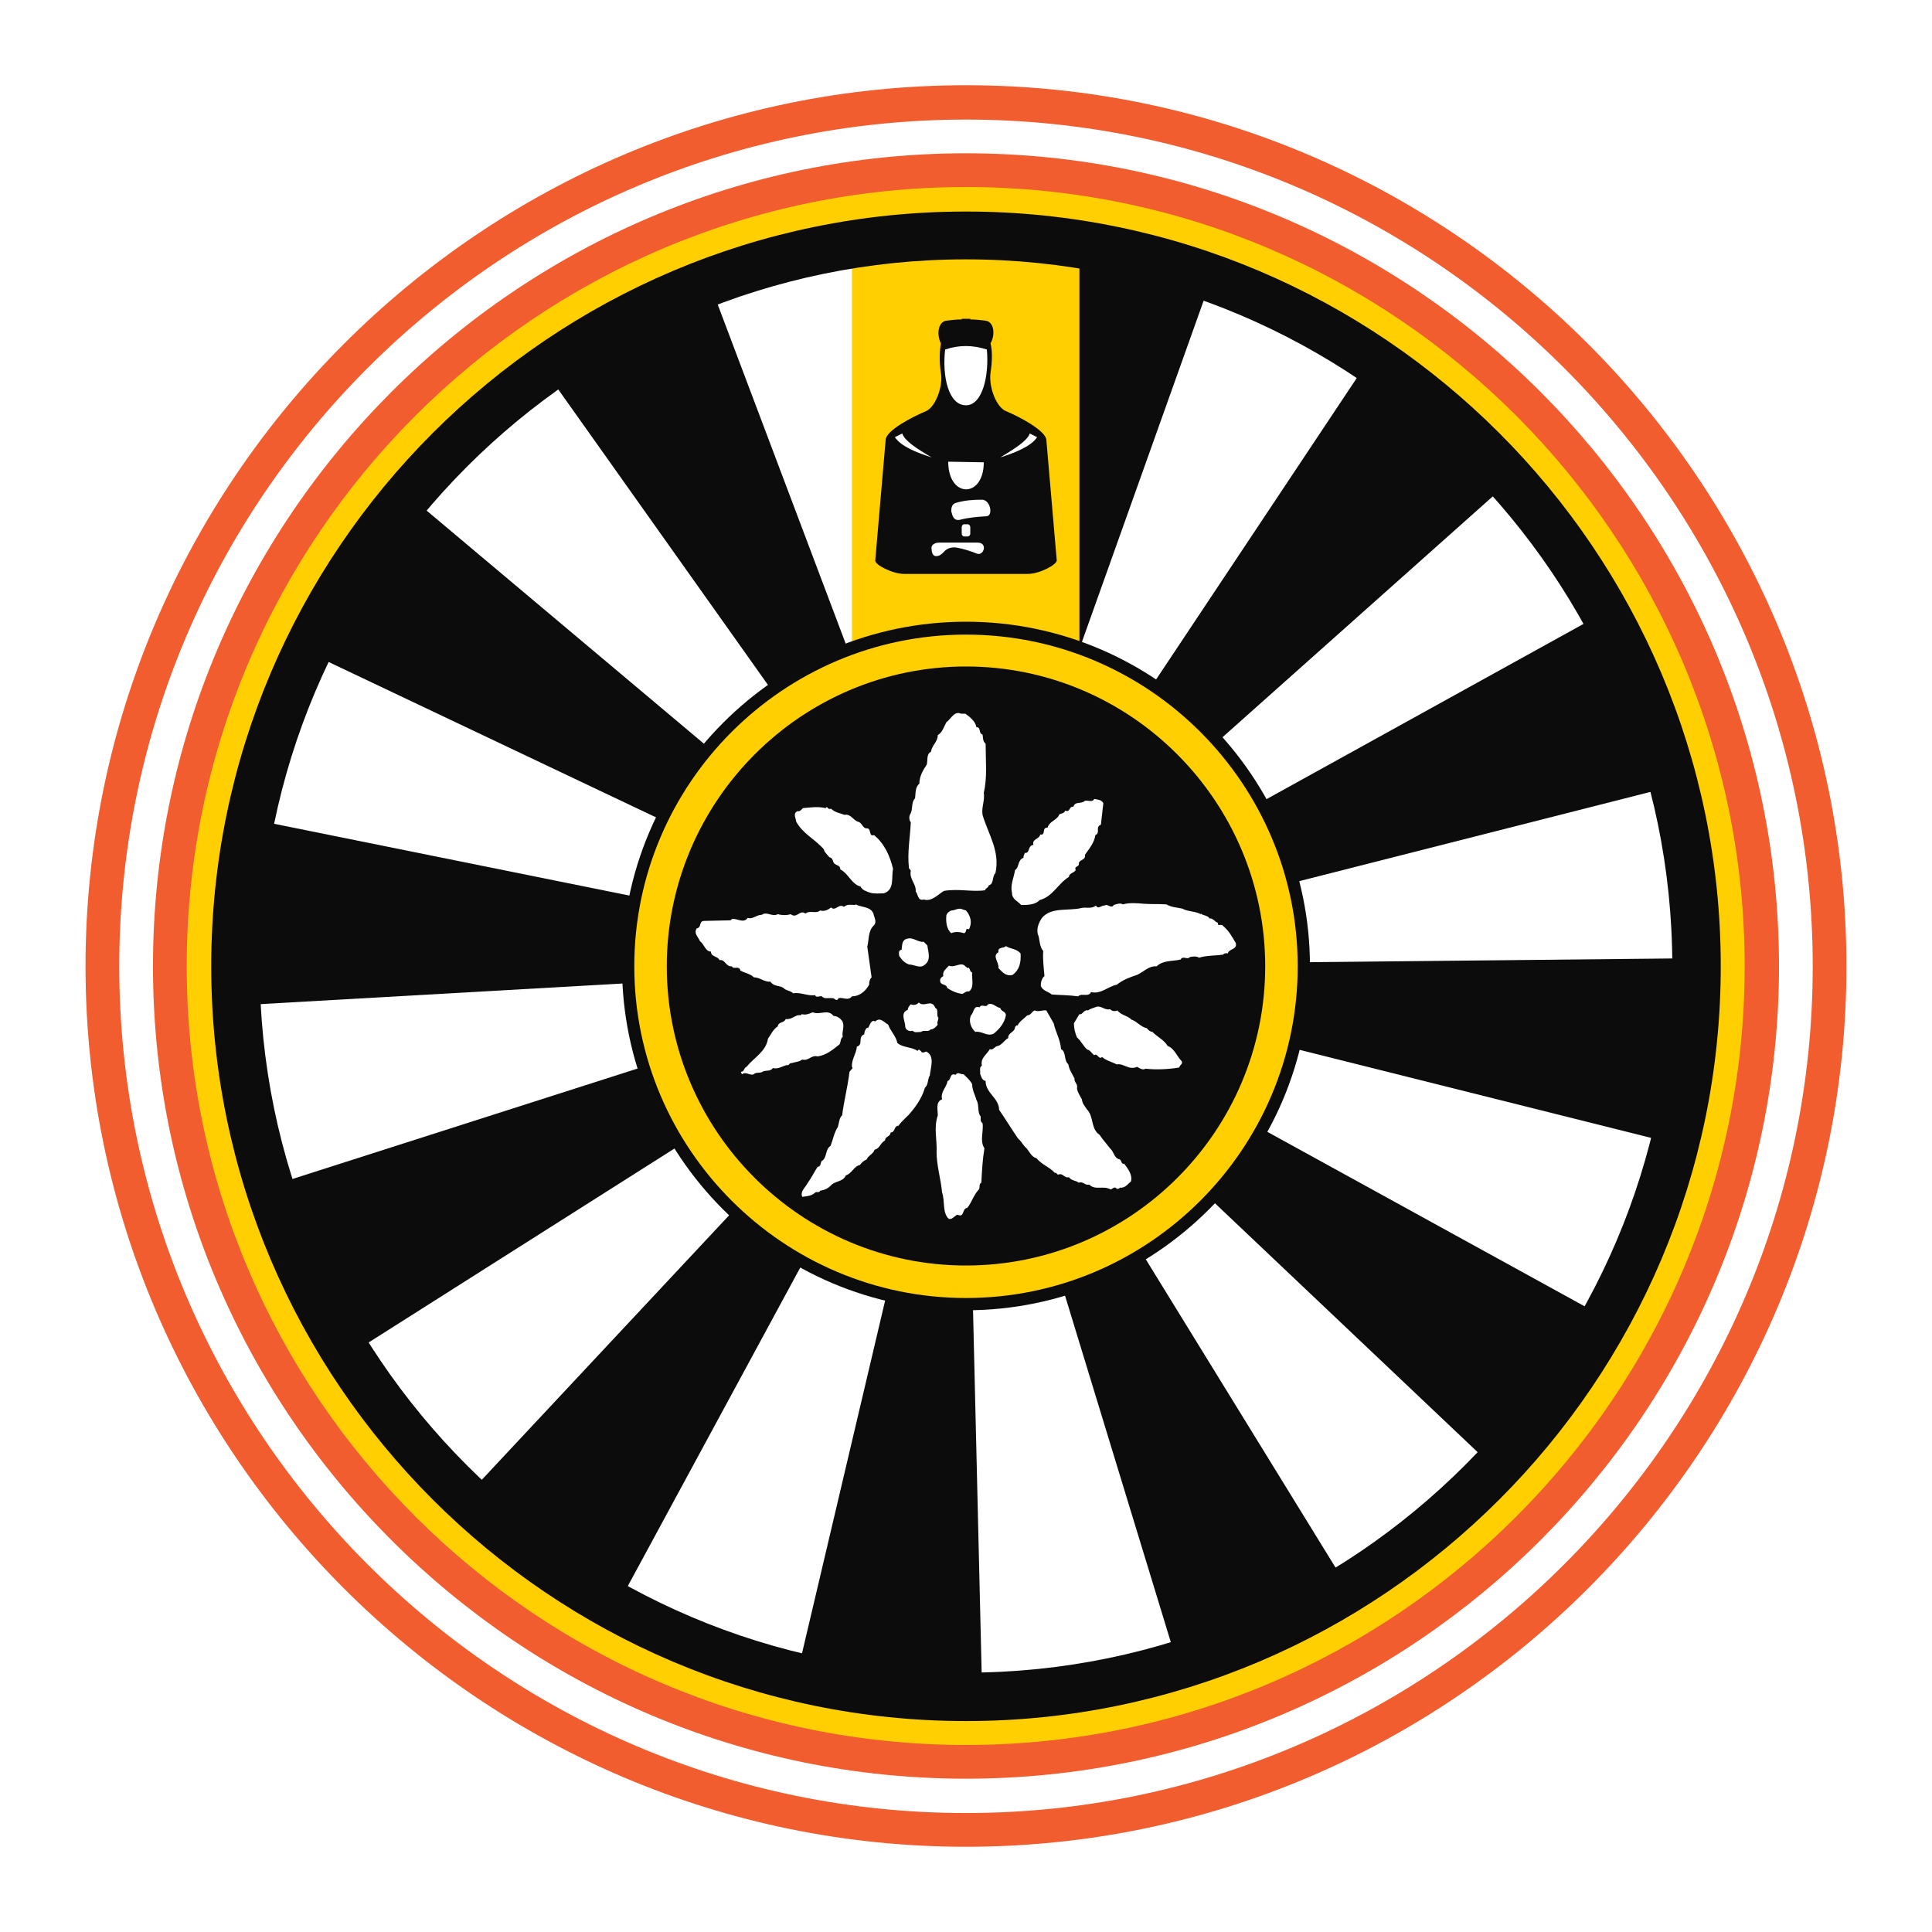
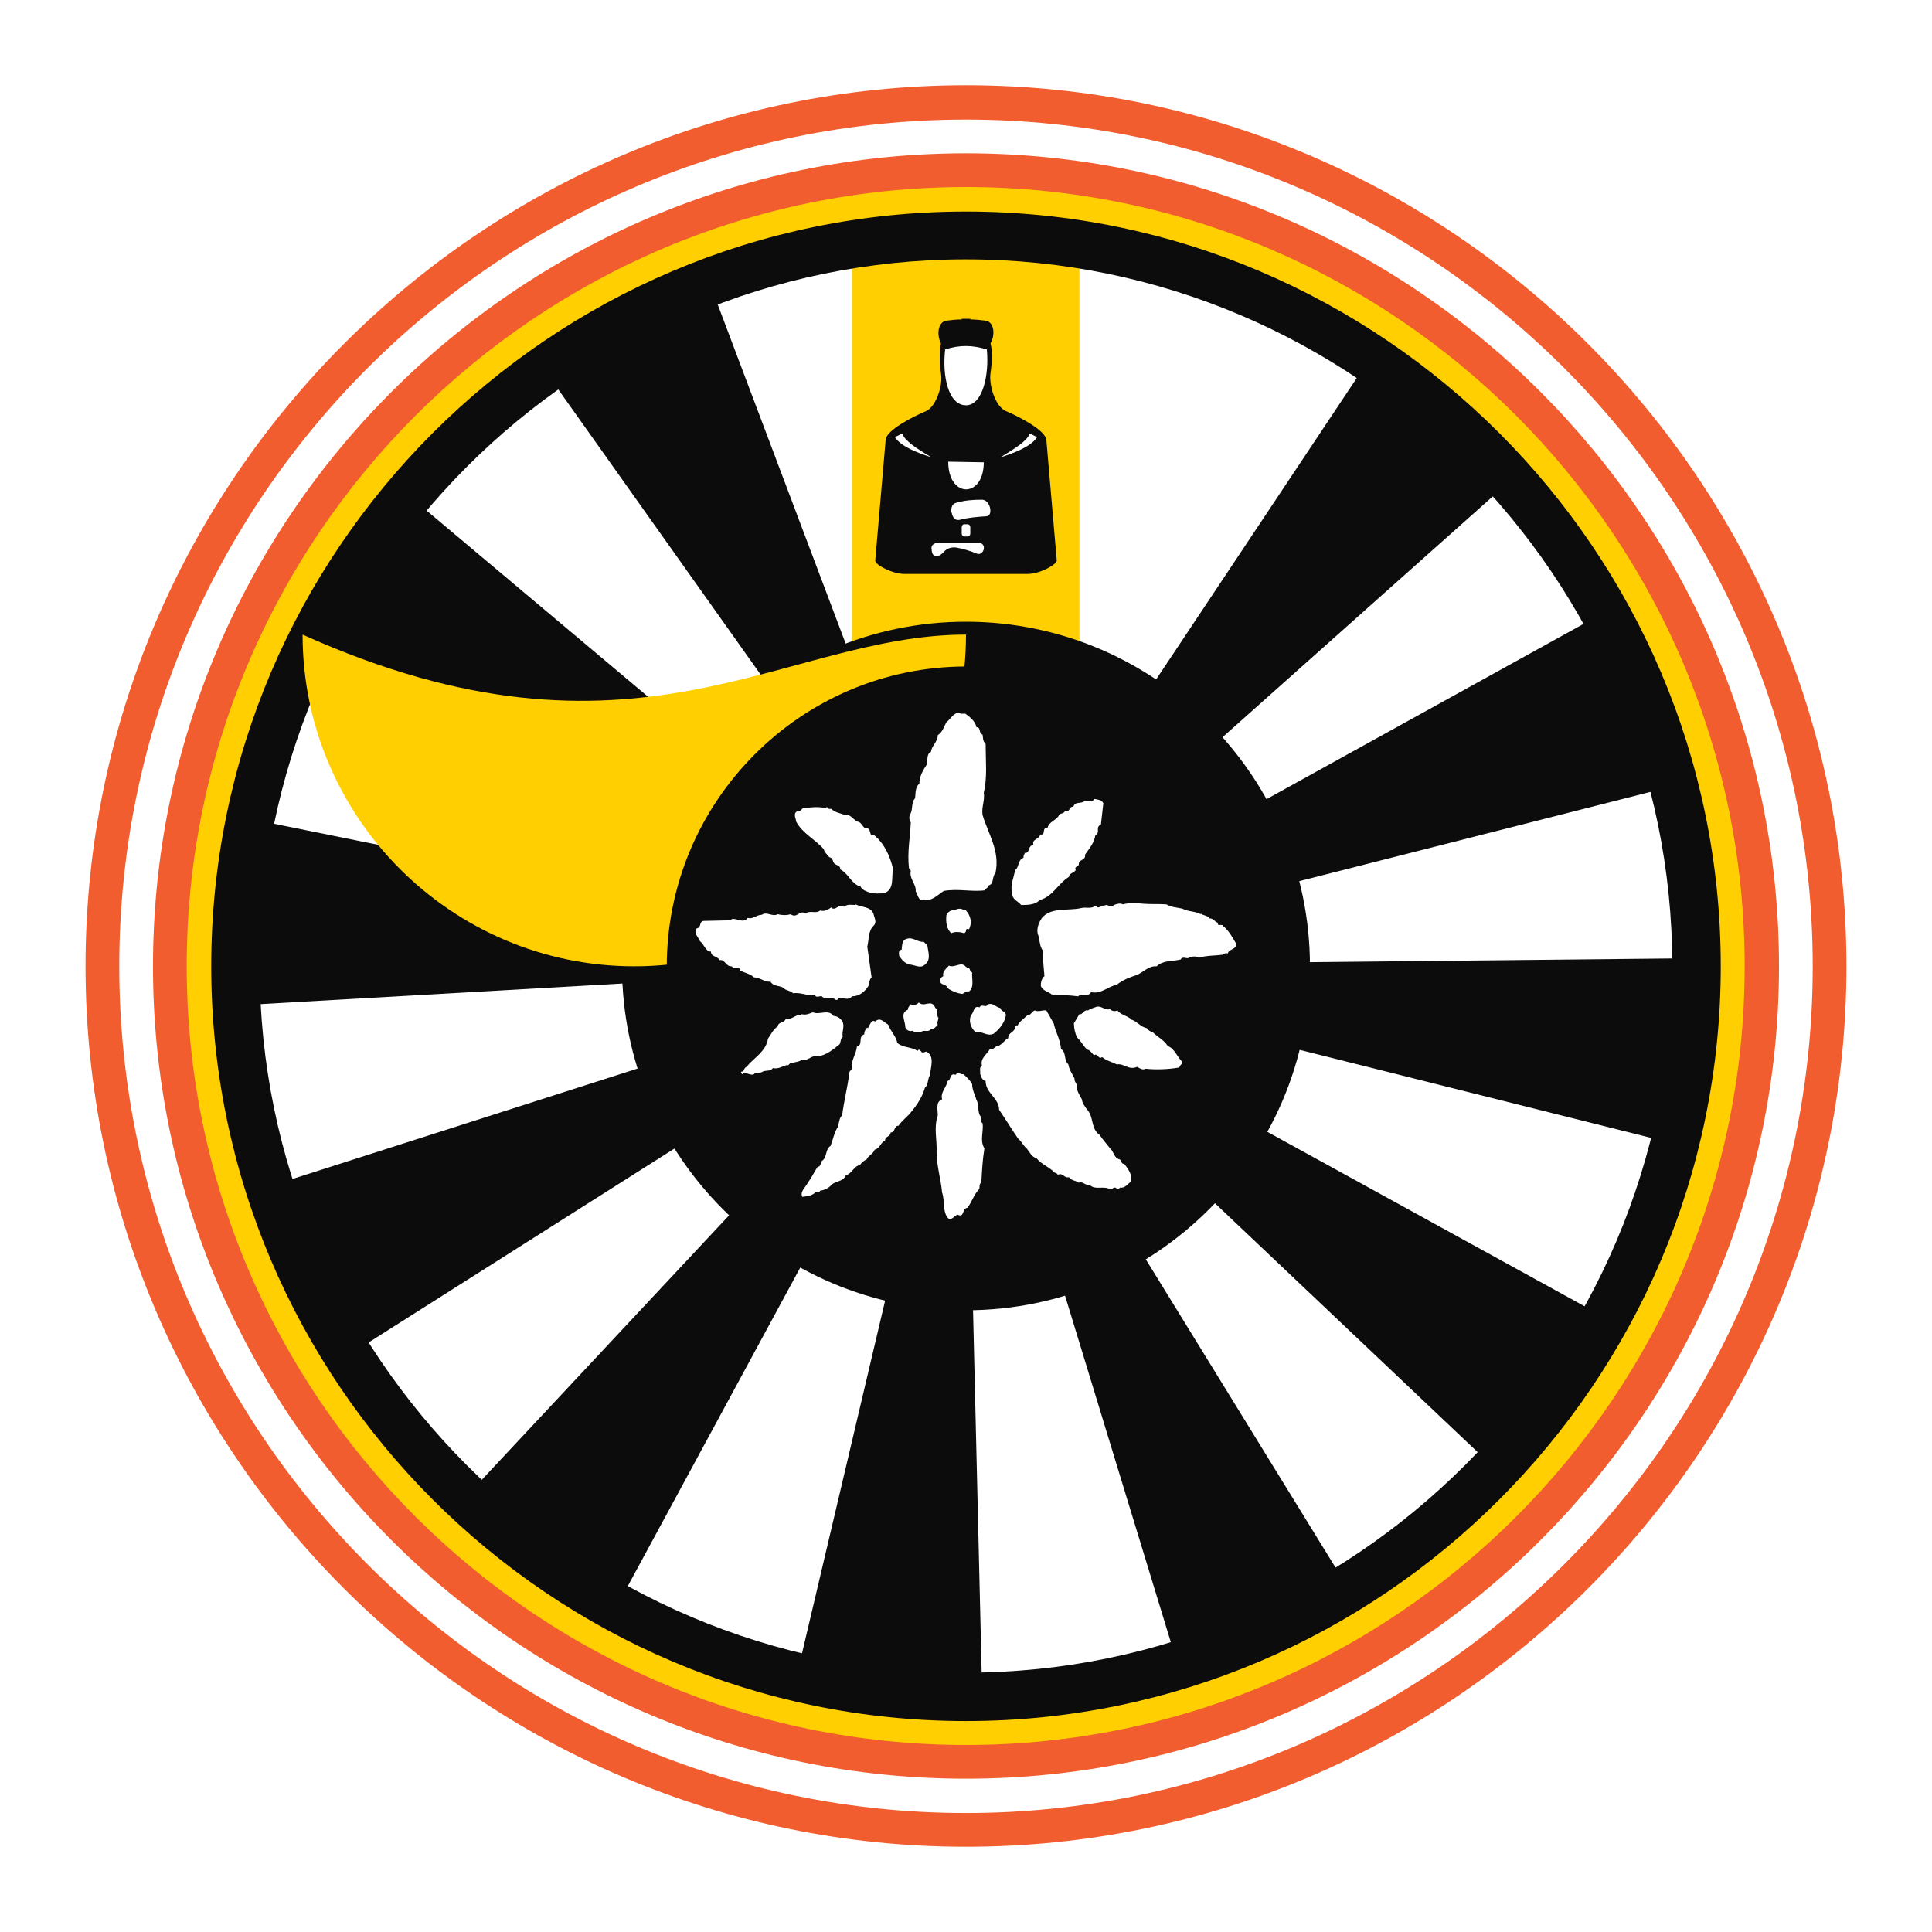
<svg xmlns="http://www.w3.org/2000/svg" version="1.0" id="Layer_1" x="0px" y="0px" width="192.756px" height="192.756px" viewBox="0 0 192.756 192.756" enable-background="new 0 0 192.756 192.756" xml:space="preserve">
  <g>
-     <polygon fill-rule="evenodd" clip-rule="evenodd" fill="#FFFFFF" points="0,0 192.756,0 192.756,192.756 0,192.756 0,0  " />
    <path fill-rule="evenodd" clip-rule="evenodd" fill="#F15D2F" d="M96.378,8.504c48.387,0,87.842,39.518,87.842,87.905   c0,48.386-39.455,87.843-87.842,87.843c-48.388,0-87.844-39.457-87.844-87.843C8.535,48.021,47.991,8.504,96.378,8.504   L96.378,8.504z" />
    <path fill-rule="evenodd" clip-rule="evenodd" fill="#FFFFFF" d="M96.378,11.93c46.491,0,84.478,37.926,84.478,84.479   c0,46.491-37.987,84.478-84.478,84.478c-46.552,0-84.479-37.986-84.479-84.478C11.899,49.856,49.826,11.93,96.378,11.93   L96.378,11.93z" />
    <path fill-rule="evenodd" clip-rule="evenodd" fill="#F15D2F" d="M96.378,15.294c44.655,0,81.114,36.397,81.114,81.115   c0,44.655-36.459,81.052-81.114,81.052c-44.656,0-81.115-36.396-81.115-81.052C15.264,51.691,51.722,15.294,96.378,15.294   L96.378,15.294z" />
    <path fill-rule="evenodd" clip-rule="evenodd" fill="#FFCF01" d="M96.378,18.659c42.82,0,77.688,34.93,77.688,77.75   c0,42.819-34.868,77.688-77.688,77.688c-42.821,0-77.75-34.869-77.75-77.688C18.628,53.588,53.558,18.659,96.378,18.659   L96.378,18.659z" />
    <path fill-rule="evenodd" clip-rule="evenodd" fill="#FFFFFF" d="M96.378,22.329c40.801,0,74.079,33.278,74.079,74.08   c0,40.802-33.277,74.079-74.079,74.079c-40.802,0-74.08-33.277-74.08-74.079C22.298,55.607,55.576,22.329,96.378,22.329   L96.378,22.329z" />
    <polygon fill-rule="evenodd" clip-rule="evenodd" fill="#0C0C0D" points="31.413,65.394 96.5,96.286 41.201,49.795 31.413,65.394     " />
    <polygon fill-rule="evenodd" clip-rule="evenodd" fill="#0C0C0D" points="24.562,100.262 96.5,96.164 25.663,81.85 24.562,100.262     " />
    <polygon fill-rule="evenodd" clip-rule="evenodd" fill="#0C0C0D" points="35.573,134.703 96.439,96.103 27.621,118.125    35.573,134.703  " />
    <polygon fill-rule="evenodd" clip-rule="evenodd" fill="#0C0C0D" points="62,159.416 96.317,96.042 46.952,148.832 62,159.416  " />
    <polygon fill-rule="evenodd" clip-rule="evenodd" fill="#0C0C0D" points="97.969,168.102 96.255,96.042 79.678,166.389    97.969,168.102  " />
    <polygon fill-rule="evenodd" clip-rule="evenodd" fill="#0C0C0D" points="133.938,157.52 96.134,96.103 117.237,165.229    133.938,157.52  " />
    <polygon fill-rule="evenodd" clip-rule="evenodd" fill="#0C0C0D" points="159.263,130.971 96.072,96.225 148.559,145.957    159.263,130.971  " />
    <polygon fill-rule="evenodd" clip-rule="evenodd" fill="#0C0C0D" points="168.193,95.613 96.134,96.348 166.236,113.904    168.193,95.613  " />
    <polygon fill-rule="evenodd" clip-rule="evenodd" fill="#0C0C0D" points="159.263,61.541 96.195,96.409 166.236,78.608    159.263,61.541  " />
    <polygon fill-rule="evenodd" clip-rule="evenodd" fill="#0C0C0D" points="136.201,36.459 96.255,96.47 150.209,48.388    136.201,36.459  " />
-     <polygon fill-rule="evenodd" clip-rule="evenodd" fill="#0C0C0D" points="102.679,24.654 96.378,96.47 120.663,28.385    102.679,24.654  " />
    <polygon fill-rule="evenodd" clip-rule="evenodd" fill="#0C0C0D" points="54.781,37.561 96.5,96.348 70.992,28.751 54.781,37.561     " />
    <polygon fill-rule="evenodd" clip-rule="evenodd" fill="#FFCF01" points="85,25.266 107.694,25.266 107.694,64.661 85,64.661    85,25.266  " />
    <path fill-rule="evenodd" clip-rule="evenodd" fill="#0C0C0D" d="M96.378,21.105c41.474,0,75.302,33.829,75.302,75.304   c0,41.474-33.828,75.302-75.302,75.302l0,0v-4.832l0,0c38.783,0,70.469-31.688,70.469-70.47c0-38.845-31.687-70.532-70.469-70.532   l0,0V21.105L96.378,21.105L96.378,21.105L96.378,21.105z M96.378,171.711c-41.475,0-75.303-33.828-75.303-75.302   c0-41.475,33.828-75.304,75.303-75.304v4.771c-38.845,0-70.471,31.687-70.471,70.532c0,38.782,31.626,70.47,70.471,70.47V171.711   L96.378,171.711z" />
    <path fill-rule="evenodd" clip-rule="evenodd" fill="#0C0C0D" d="M96.378,62.029c18.902,0,34.317,15.478,34.317,34.38   c0,18.901-15.415,34.317-34.317,34.317c-18.902,0-34.318-15.416-34.318-34.317C62.06,77.507,77.476,62.029,96.378,62.029   L96.378,62.029z" />
-     <path fill-rule="evenodd" clip-rule="evenodd" fill="#FFCF01" d="M96.378,63.315c18.229,0,33.094,14.865,33.094,33.094   c0,18.228-14.865,33.093-33.094,33.093c-18.229,0-33.095-14.865-33.095-33.093C63.284,78.18,78.149,63.315,96.378,63.315   L96.378,63.315z" />
+     <path fill-rule="evenodd" clip-rule="evenodd" fill="#FFCF01" d="M96.378,63.315c0,18.228-14.865,33.093-33.094,33.093c-18.229,0-33.095-14.865-33.095-33.093C63.284,78.18,78.149,63.315,96.378,63.315   L96.378,63.315z" />
    <path fill-rule="evenodd" clip-rule="evenodd" fill="#0C0C0D" d="M96.378,66.496c16.455,0,29.851,13.458,29.851,29.913   c0,16.454-13.396,29.851-29.851,29.851c-16.456,0-29.853-13.396-29.853-29.851C66.525,79.954,79.923,66.496,96.378,66.496   L96.378,66.496z" />
    <path fill-rule="evenodd" clip-rule="evenodd" fill="#FFFFFF" d="M96.317,71.206c0.489,0.367,0.979,0.733,1.101,1.346   c0.489,0,0.183,0.611,0.611,0.734c0.062,0.306,0,0.673,0.307,0.917c0,1.652,0.183,3.364-0.184,4.894   c0.122,0.795-0.245,1.407-0.123,2.203c0.551,1.896,1.775,3.609,1.285,5.811c-0.367,0.367-0.123,1.101-0.673,1.223   c0,0.245-0.306,0.245-0.367,0.489c-1.285,0.184-2.63-0.183-4.098,0.062c-0.612,0.367-1.224,1.101-2.019,0.856   c-0.612,0.183-0.551-0.55-0.796-0.795c0.062-0.795-0.673-1.224-0.49-2.08l0,0l-0.183-0.245l0,0c-0.183-1.59,0.122-3.12,0.183-4.588   c-0.183-0.183-0.183-0.611-0.062-0.795c0.307-0.489,0.062-1.162,0.49-1.591c0.061-0.55,0-1.101,0.428-1.467   c0-0.734,0.368-1.346,0.734-1.896c0.123-0.428-0.062-1.04,0.428-1.285c0.062-0.612,0.673-0.979,0.673-1.652   c0.489-0.306,0.612-0.856,0.856-1.284c0.49-0.368,0.796-1.163,1.469-0.856l0,0H96.317L96.317,71.206L96.317,71.206z" />
    <path fill-rule="evenodd" clip-rule="evenodd" fill="#FFFFFF" d="M110.081,80.137l-0.245,2.141l0,0   c-0.611,0.245,0,0.796-0.551,1.041c-0.122,0.795-0.611,1.346-1.04,1.958c0.122,0.611-0.673,0.428-0.611,0.979   c-0.062,0.245-0.489,0.183-0.306,0.55c-0.184,0.306-0.673,0.306-0.673,0.673c-1.163,0.734-1.591,1.958-2.937,2.325   c-0.428,0.489-1.284,0.489-1.836,0.489c-0.366-0.428-0.917-0.551-0.917-1.224c-0.184-0.795,0.184-1.468,0.306-2.264   c0.429-0.245,0.245-1.04,0.856-1.223c-0.062-0.123,0.062-0.306,0.123-0.49c0.55,0.062,0.245-0.734,0.856-0.796   c-0.184-0.611,0.611-0.55,0.673-1.04c0.611,0.122,0.122-0.734,0.733-0.672c0.184-0.612,0.734-0.673,1.102-1.163   c0.061-0.367,0.488-0.122,0.673-0.55c0.489,0.245,0.367-0.489,0.795-0.368c0.184-0.611,0.796-0.245,1.162-0.611   c0.307-0.061,0.795,0.184,0.918-0.184C109.469,79.77,109.897,79.77,110.081,80.137L110.081,80.137L110.081,80.137L110.081,80.137z" />
    <path fill-rule="evenodd" clip-rule="evenodd" fill="#FFFFFF" d="M82.493,80.503c0.122,0.184,0.244,0.245,0.428,0.184   c0.367,0.368,0.856,0.429,1.346,0.612c0.55-0.123,0.795,0.428,1.284,0.673c0.49,0.061,0.49,0.733,0.979,0.673   c0.428,0.061,0.122,0.856,0.673,0.673c1.04,0.856,1.59,2.08,1.896,3.364c-0.184,0.857,0.183,2.08-0.918,2.447   c-0.489,0-0.917,0.062-1.346-0.061c-0.367-0.122-0.795-0.245-0.978-0.611l0,0l-0.307-0.123l0,0   c-0.734-0.428-0.979-1.223-1.712-1.591c0-0.55-0.612-0.305-0.734-0.856c-0.062-0.183-0.123-0.305-0.368-0.367   c-0.184-0.245-0.489-0.489-0.55-0.796c-0.918-1.04-2.08-1.529-2.753-2.752c0-0.306-0.367-0.796,0.123-1.04   c0.244,0.061,0.367-0.123,0.55-0.306c0.734-0.062,1.468-0.184,2.263,0l0,0L82.493,80.503L82.493,80.503L82.493,80.503z" />
    <path fill-rule="evenodd" clip-rule="evenodd" fill="#FFFFFF" d="M116.382,90.23c0.489,0.306,1.101,0.306,1.59,0.428   c0.55,0.306,1.285,0.245,1.836,0.551l0,0v-0.061l0,0c0.305,0.245,0.733,0.183,0.855,0.489c0.367-0.061,0.551,0.367,0.856,0.428   c-0.123,0.428,0.429,0.061,0.49,0.305c0.611,0.49,0.917,1.102,1.284,1.713c0.183,0.673-0.673,0.55-0.795,1.04   c-0.185-0.061-0.368,0-0.489,0.123c-0.857,0.122-1.591,0.061-2.387,0.306c-0.244-0.184-0.673-0.122-0.917-0.061   c-0.244,0.305-0.673-0.185-0.917,0.244c-0.796,0.184-1.775,0.062-2.387,0.674c-0.795-0.062-1.284,0.55-1.957,0.856   c-0.734,0.244-1.407,0.488-2.019,0.979c-0.918,0.184-1.591,0.979-2.569,0.734c-0.245,0.551-0.979,0.061-1.285,0.428   c-0.856-0.123-1.773-0.123-2.63-0.184c-0.368-0.307-0.918-0.367-1.101-0.857c0-0.305,0.061-0.732,0.366-0.979   c-0.062-0.794-0.184-1.651-0.122-2.507c-0.429-0.49-0.306-1.163-0.551-1.713c-0.123-0.551,0.122-1.163,0.428-1.59   c0.918-1.101,2.631-0.673,3.916-0.979c0.488-0.122,0.979,0.123,1.468-0.245c0.244,0.429,0.551-0.061,0.855,0   c0.307-0.244,0.674,0.368,0.918-0.061c0.245-0.061,0.612-0.245,0.918-0.061c0.611-0.184,1.407-0.122,2.08-0.062   C114.913,90.23,115.586,90.169,116.382,90.23L116.382,90.23L116.382,90.23L116.382,90.23z" />
    <path fill-rule="evenodd" clip-rule="evenodd" fill="#FFFFFF" d="M85.306,90.292l0.062-0.061l0,0   c0.55,0.306,1.468,0.183,1.774,0.917c0.062,0.367,0.367,0.795,0.062,1.162c-0.612,0.55-0.49,1.407-0.673,2.141l0,0l0.428,3.059l0,0   c-0.184,0.184-0.245,0.428-0.245,0.734c-0.367,0.672-0.979,1.162-1.713,1.162c-0.367,0.488-0.917,0.061-1.346,0.184   c-0.183,0.428-0.428-0.061-0.611,0c-0.367-0.061-0.795,0.123-1.04-0.184c-0.245-0.062-0.612,0.184-0.672-0.123   c-0.734,0.123-1.407-0.305-2.203-0.184c-0.305-0.305-0.733-0.244-0.978-0.551c-0.428-0.244-0.979-0.121-1.284-0.611   c-0.613,0.061-1.041-0.428-1.652-0.428c-0.367-0.367-0.917-0.428-1.345-0.673c-0.123-0.551-0.673-0.061-0.856-0.428   c-0.612,0.061-0.673-0.735-1.224-0.612c-0.184-0.428-0.857-0.305-0.857-0.856c-0.551,0-0.672-0.734-1.101-1.04   c-0.123-0.368-0.673-0.795-0.306-1.286c0.489-0.06,0.184-0.672,0.673-0.733l0,0l2.691-0.062l0.123-0.123l0,0   c0.489-0.122,1.161,0.49,1.59-0.122c0.489,0.183,0.857-0.306,1.407-0.306c0.49-0.367,1.041,0.245,1.59-0.061   c0.429,0.122,0.918,0.122,1.286,0c0.611,0.489,0.917-0.489,1.468-0.061c0.489-0.367,1.04,0.061,1.467-0.306   c0.429,0.123,0.796-0.061,1.102-0.305c0.428,0.428,0.733-0.428,1.284-0.062C84.571,90.169,84.939,90.292,85.306,90.292   L85.306,90.292L85.306,90.292L85.306,90.292z" />
    <path fill-rule="evenodd" clip-rule="evenodd" fill="#FFFFFF" d="M96.378,90.842c0.428,0.489,0.611,1.101,0.367,1.713   c0,0.122-0.122,0.122-0.122,0.183c-0.062-0.062-0.123-0.062-0.184-0.062c-0.061,0.123-0.061,0.367-0.245,0.429   c-0.368-0.123-0.918-0.184-1.285,0c-0.49-0.429-0.55-1.163-0.49-1.774c0.062-0.245,0.306-0.428,0.49-0.489   c0.367,0,0.734-0.305,1.101-0.122l0,0L96.378,90.842L96.378,90.842L96.378,90.842z" />
    <path fill-rule="evenodd" clip-rule="evenodd" fill="#FFFFFF" d="M92.524,94.329c0.062,0.612,0.428,1.468-0.306,1.958   c-0.428,0.367-1.04-0.062-1.529-0.062c-0.49-0.183-0.673-0.428-0.979-0.856c0-0.245-0.122-0.55,0.245-0.612   c0.062-0.428,0-0.979,0.551-1.101c0.611-0.183,1.04,0.367,1.652,0.306l0,0L92.524,94.329L92.524,94.329L92.524,94.329z" />
-     <path fill-rule="evenodd" clip-rule="evenodd" fill="#FFFFFF" d="M101.823,95.124c0.06,0.918-0.123,1.652-0.796,2.142   c-0.673,0.184-1.04-0.307-1.407-0.673c0.062-0.612-0.673-1.224,0-1.591c-0.122-0.551,0.551-0.367,0.734-0.612   C100.844,94.695,101.394,94.634,101.823,95.124L101.823,95.124L101.823,95.124L101.823,95.124z" />
    <path fill-rule="evenodd" clip-rule="evenodd" fill="#FFFFFF" d="M96.562,96.592l0.062-0.062l0,0   c0.183,0.122,0.122,0.428,0.367,0.49c-0.062,0.612,0.245,1.468-0.306,1.896c-0.305-0.061-0.489,0.184-0.673,0.246   c-0.55-0.062-1.101-0.307-1.529-0.613c0-0.365-0.611-0.244-0.673-0.611c-0.061-0.244,0.062-0.428,0.306-0.551   c-0.123-0.489,0.305-0.734,0.55-1.039c0.673,0.245,1.224-0.489,1.713,0.122C96.439,96.47,96.5,96.592,96.562,96.592L96.562,96.592   L96.562,96.592L96.562,96.592z" />
    <path fill-rule="evenodd" clip-rule="evenodd" fill="#FFFFFF" d="M93.319,100.568c0.368,0.121,0.062,0.734,0.306,0.979   c0,0.246-0.184,0.488-0.062,0.674c-0.183,0.244-0.428,0.488-0.733,0.488c-0.185,0.307-0.673,0-0.918,0.244   c-0.306,0-0.673,0.123-0.857-0.121c-0.305,0.121-0.673-0.062-0.733-0.367c0-0.611-0.551-1.406,0.245-1.713   c0-0.184,0.122-0.367,0.305-0.551c0.245,0.123,0.612,0.061,0.796-0.184C92.218,100.568,92.952,99.59,93.319,100.568L93.319,100.568   L93.319,100.568L93.319,100.568z" />
    <path fill-rule="evenodd" clip-rule="evenodd" fill="#FFFFFF" d="M99.805,100.568c0.06,0.367,0.55,0.307,0.55,0.734   c-0.122,0.732-0.611,1.346-1.224,1.836c-0.674,0.305-1.162-0.307-1.835-0.186c-0.428-0.428-0.673-1.039-0.428-1.65   c0.305-0.244,0.244-1.041,0.856-0.795c0.245-0.43,0.612,0.121,0.856-0.307C99.069,100.018,99.375,100.508,99.805,100.568   L99.805,100.568L99.805,100.568L99.805,100.568z" />
    <path fill-rule="evenodd" clip-rule="evenodd" fill="#FFFFFF" d="M110.754,100.689c0.184,0.186,0.428,0.246,0.734,0.123   c0.366,0.49,0.978,0.49,1.406,0.918c0.551,0.184,0.917,0.734,1.529,0.855c0.122,0.184,0.367,0.367,0.551,0.367   c0.551,0.551,1.162,0.797,1.529,1.408c0.673,0.244,0.917,1.039,1.406,1.529c0.123,0.305-0.244,0.367-0.244,0.611   c-0.979,0.184-2.386,0.244-3.364,0.123c-0.307,0.184-0.611-0.062-0.856-0.184c-0.856,0.367-1.284-0.367-2.019-0.246   c-0.489-0.244-1.04-0.365-1.469-0.732c-0.367,0.305-0.429-0.43-0.795-0.184c-0.245-0.184-0.428-0.551-0.673-0.551   c-0.428-0.367-0.611-0.857-1.039-1.225c-0.185-0.428-0.307-0.918-0.307-1.406l0,0l0.55-0.918l0,0   c0.307,0.123,0.43-0.49,0.857-0.367c0.244-0.184,0.55-0.244,0.856-0.365C109.897,100.324,110.202,100.812,110.754,100.689   L110.754,100.689L110.754,100.689L110.754,100.689z" />
    <path fill-rule="evenodd" clip-rule="evenodd" fill="#FFFFFF" d="M105.126,102.098c0.184,0.855,0.673,1.652,0.734,2.568   c0.55,0.307,0.243,1.102,0.733,1.529c0.062,0.49,0.367,0.918,0.612,1.408c-0.062,0.367,0.366,0.551,0.245,0.979   c0.06,0.428,0.305,0.734,0.488,1.1c0.062,0.43,0.244,0.613,0.489,0.98c0.734,0.734,0.367,1.957,1.284,2.568   c0.368,0.551,0.674,0.857,1.041,1.346c0.428,0.367,0.366,0.979,0.979,1.102c0.184,0.123,0.122,0.49,0.429,0.428   c0.366,0.49,0.856,1.102,0.672,1.773c-0.367,0.307-0.611,0.674-1.101,0.613c-0.062,0.121-0.184,0.121-0.306,0.121   c-0.184-0.305-0.429,0-0.611,0.062c-0.734-0.43-1.53,0.121-2.142-0.49c-0.429,0.123-0.611-0.367-1.04-0.184   c-0.306-0.244-0.734-0.184-0.979-0.551c-0.49,0.123-0.612-0.488-1.102-0.244c-0.122-0.121-0.183-0.244-0.306-0.184   c-0.551-0.611-1.285-0.795-1.836-1.469c-0.488-0.121-0.673-0.611-0.978-0.979c-0.368-0.305-0.49-0.672-0.856-0.979   c-0.673-0.979-1.224-1.896-1.896-2.875c0-1.162-1.346-1.652-1.346-2.875c-0.367-0.061-0.429-0.428-0.551-0.734   c0.061-0.244-0.123-0.611,0.184-0.795c-0.184-0.734,0.488-1.102,0.795-1.652c0.306,0.184,0.489-0.305,0.795-0.305   c0.429-0.123,0.674-0.611,1.04-0.795c-0.062-0.551,0.673-0.551,0.673-1.102l0,0l0.184-0.184l0.062,0.061l0,0   c0.184-0.428,0.611-0.672,0.979-1.039c0.366,0,0.428-0.367,0.733-0.49c0.367,0.184,0.795-0.061,1.162,0l0,0L105.126,102.098   L105.126,102.098L105.126,102.098z" />
    <path fill-rule="evenodd" clip-rule="evenodd" fill="#FFFFFF" d="M83.164,101.363c0.368,0,0.674,0.244,0.857,0.49   c0.305,0.551-0.062,1.039,0.061,1.59c-0.244,0.184-0.183,0.49-0.305,0.734c-0.673,0.551-1.346,1.102-2.202,1.223   c-0.612-0.184-0.917,0.49-1.53,0.307c-0.306,0.244-0.734,0.244-1.101,0.367c-0.184-0.061-0.245,0.305-0.428,0.184   c-0.489,0.121-0.856,0.428-1.407,0.305c-0.244,0.367-0.733,0.184-1.04,0.367c-0.245,0.184-0.673,0-0.856,0.246   c-0.367,0.184-0.795-0.307-1.163,0c-0.061-0.062-0.122-0.123-0.122-0.246c0.367,0,0.244-0.367,0.55-0.488   c0.734-0.918,1.957-1.529,2.141-2.814c0.305-0.428,0.55-0.979,0.978-1.223c0.062-0.49,0.613-0.307,0.796-0.734   c0.49,0.061,0.795-0.246,1.163-0.367c0.183-0.061,0.367,0.061,0.428-0.123c0.429,0.123,0.795-0.061,1.101-0.184   C81.818,101.303,82.614,100.629,83.164,101.363L83.164,101.363L83.164,101.363L83.164,101.363z" />
    <path fill-rule="evenodd" clip-rule="evenodd" fill="#FFFFFF" d="M88.609,102.221c0.245,0.672,0.795,1.16,0.917,1.834   c0.551,0.49,1.407,0.367,2.019,0.795c0.123-0.244,0.245-0.061,0.367,0.062c0.061,0.184,0.367,0.061,0.489,0   c0.918,0.428,0.429,1.65,0.368,2.385c-0.245,0.367-0.123,0.918-0.49,1.225c-0.245,0.855-0.734,1.65-1.346,2.385   c-0.367,0.49-0.979,0.918-1.284,1.406c-0.49,0-0.306,0.674-0.796,0.674c0,0.428-0.55,0.367-0.55,0.795   c-0.489,0.244-0.489,0.795-1.041,0.918c-0.122,0.428-0.673,0.611-0.795,0.979c-0.306,0.123-0.489,0.307-0.673,0.551   c-0.611,0.123-0.796,0.857-1.407,1.039c-0.245,0.611-0.979,0.551-1.407,0.918c-0.305,0.367-0.733,0.551-1.163,0.611   c-0.061,0.246-0.366,0.062-0.488,0.184c-0.368,0.367-0.917,0.367-1.285,0.428c-0.245-0.549,0.306-0.916,0.551-1.406   c0.367-0.488,0.611-1.039,0.979-1.59c0.305,0,0.305-0.367,0.367-0.551c0.611-0.307,0.367-1.225,0.918-1.529   c0.245-0.611,0.366-1.346,0.734-1.896c0.122-0.367,0.122-0.918,0.428-1.162c0.183-1.469,0.55-2.814,0.733-4.344l0,0l0.306-0.367   L85,106.441l0,0c-0.061-0.734,0.429-1.285,0.49-2.02c0.673-0.184,0.061-0.979,0.734-1.223c0-0.246,0.122-0.551,0.306-0.674l0,0   l0.061,0.061l0,0c0.183-0.244,0.306-0.916,0.734-0.672C87.814,101.424,88.242,102.035,88.609,102.221L88.609,102.221   L88.609,102.221L88.609,102.221z" />
    <path fill-rule="evenodd" clip-rule="evenodd" fill="#FFFFFF" d="M96.99,108.154c0,0.611,0.306,1.1,0.428,1.59   c0.306,0.488,0.062,1.225,0.428,1.652c0,0.244-0.061,0.488,0.184,0.672c0.123,0.857-0.305,1.713,0.185,2.508   c-0.185,1.102-0.245,2.264-0.307,3.426c-0.306,0.123-0.062,0.551-0.306,0.734c-0.489,0.551-0.673,1.285-1.101,1.773   c-0.55,0.062-0.245,1.041-0.978,0.674c-0.368,0.184-0.49,0.488-0.857,0.428c-0.673-0.611-0.367-1.773-0.673-2.631   c-0.122-1.346-0.55-2.691-0.55-4.037c0.062-1.283-0.306-2.385,0.122-3.67c0-0.551-0.245-1.346,0.428-1.592   c-0.184-0.732,0.428-1.16,0.551-1.834c0.367-0.061,0.183-0.857,0.795-0.611c0.245-0.367,0.489,0,0.796-0.061   C96.439,107.48,96.745,107.725,96.99,108.154L96.99,108.154L96.99,108.154L96.99,108.154z" />
    <path fill-rule="evenodd" clip-rule="evenodd" fill="#0C0C0D" d="M96.5,57.259h-0.122h-0.123l0,0h-6.056   c-1.162,0-2.936-0.917-2.875-1.346l1.04-12.052c0.062-0.917,2.631-2.263,4.099-2.875c0.918-0.49,1.652-2.508,1.407-3.792   c-0.183-1.224-0.123-2.202,0-2.937c-0.428-0.856-0.306-2.142,0.55-2.263c0.49-0.062,0.979-0.123,1.53-0.123v-0.061   c0.122,0,0.245,0,0.428,0c0.122,0,0.305,0,0.428,0v0.061c0.55,0,1.04,0.062,1.53,0.123c0.855,0.122,0.979,1.407,0.489,2.263   c0.183,0.734,0.183,1.712,0,2.937c-0.184,1.284,0.489,3.303,1.468,3.792c1.469,0.611,3.977,1.957,4.099,2.875l1.04,12.052   c0,0.428-1.713,1.346-2.875,1.346H96.5L96.5,57.259L96.5,57.259z" />
    <path fill-rule="evenodd" clip-rule="evenodd" fill="#FFFFFF" d="M89.282,43.617l0.734-0.367c0.245,0.734,1.468,1.529,2.936,2.385   C91.423,45.146,89.894,44.535,89.282,43.617L89.282,43.617z" />
    <path fill-rule="evenodd" clip-rule="evenodd" fill="#FFFFFF" d="M103.474,43.617l-0.734-0.367   c-0.243,0.734-1.529,1.529-2.935,2.385C101.333,45.146,102.862,44.535,103.474,43.617L103.474,43.617z" />
    <path fill-rule="evenodd" clip-rule="evenodd" fill="#FFFFFF" d="M94.298,34.869c1.468-0.489,2.813-0.428,4.159,0   c0.245,2.57-0.428,5.566-2.079,5.566C94.604,40.436,93.992,37.5,94.298,34.869L94.298,34.869z" />
    <path fill-rule="evenodd" clip-rule="evenodd" fill="#FFFFFF" d="M94.604,46.063c0,3.67,3.548,3.67,3.548,0.062L94.604,46.063   L94.604,46.063z" />
    <path fill-rule="evenodd" clip-rule="evenodd" fill="#FFFFFF" d="M96.195,52.304H96.5c0.184,0,0.306,0.121,0.306,0.305v0.612   c0,0.183-0.123,0.305-0.306,0.305h-0.305c-0.123,0-0.245-0.122-0.245-0.305v-0.612C95.95,52.425,96.072,52.304,96.195,52.304   L96.195,52.304z" />
    <path fill-rule="evenodd" clip-rule="evenodd" fill="#FFFFFF" d="M95.399,50.163c-0.49,0.123-0.49,0.611-0.49,0.856   c0.123,0.489,0.245,0.917,0.796,0.857c0.917-0.245,1.774-0.306,2.691-0.368c0.734,0,0.429-1.652-0.428-1.652   C97.051,49.856,96.255,49.917,95.399,50.163L95.399,50.163z" />
    <path fill-rule="evenodd" clip-rule="evenodd" fill="#FFFFFF" d="M92.952,54.811c-0.122-0.428,0.306-0.673,0.735-0.673h3.854   c1.04,0,0.612,1.346-0.061,1.102c-0.612-0.245-1.346-0.49-2.08-0.612c-0.429-0.061-0.918,0.062-1.223,0.428   c-0.245,0.245-0.429,0.428-0.795,0.428C93.075,55.484,92.952,55.117,92.952,54.811L92.952,54.811z" />
  </g>
</svg>